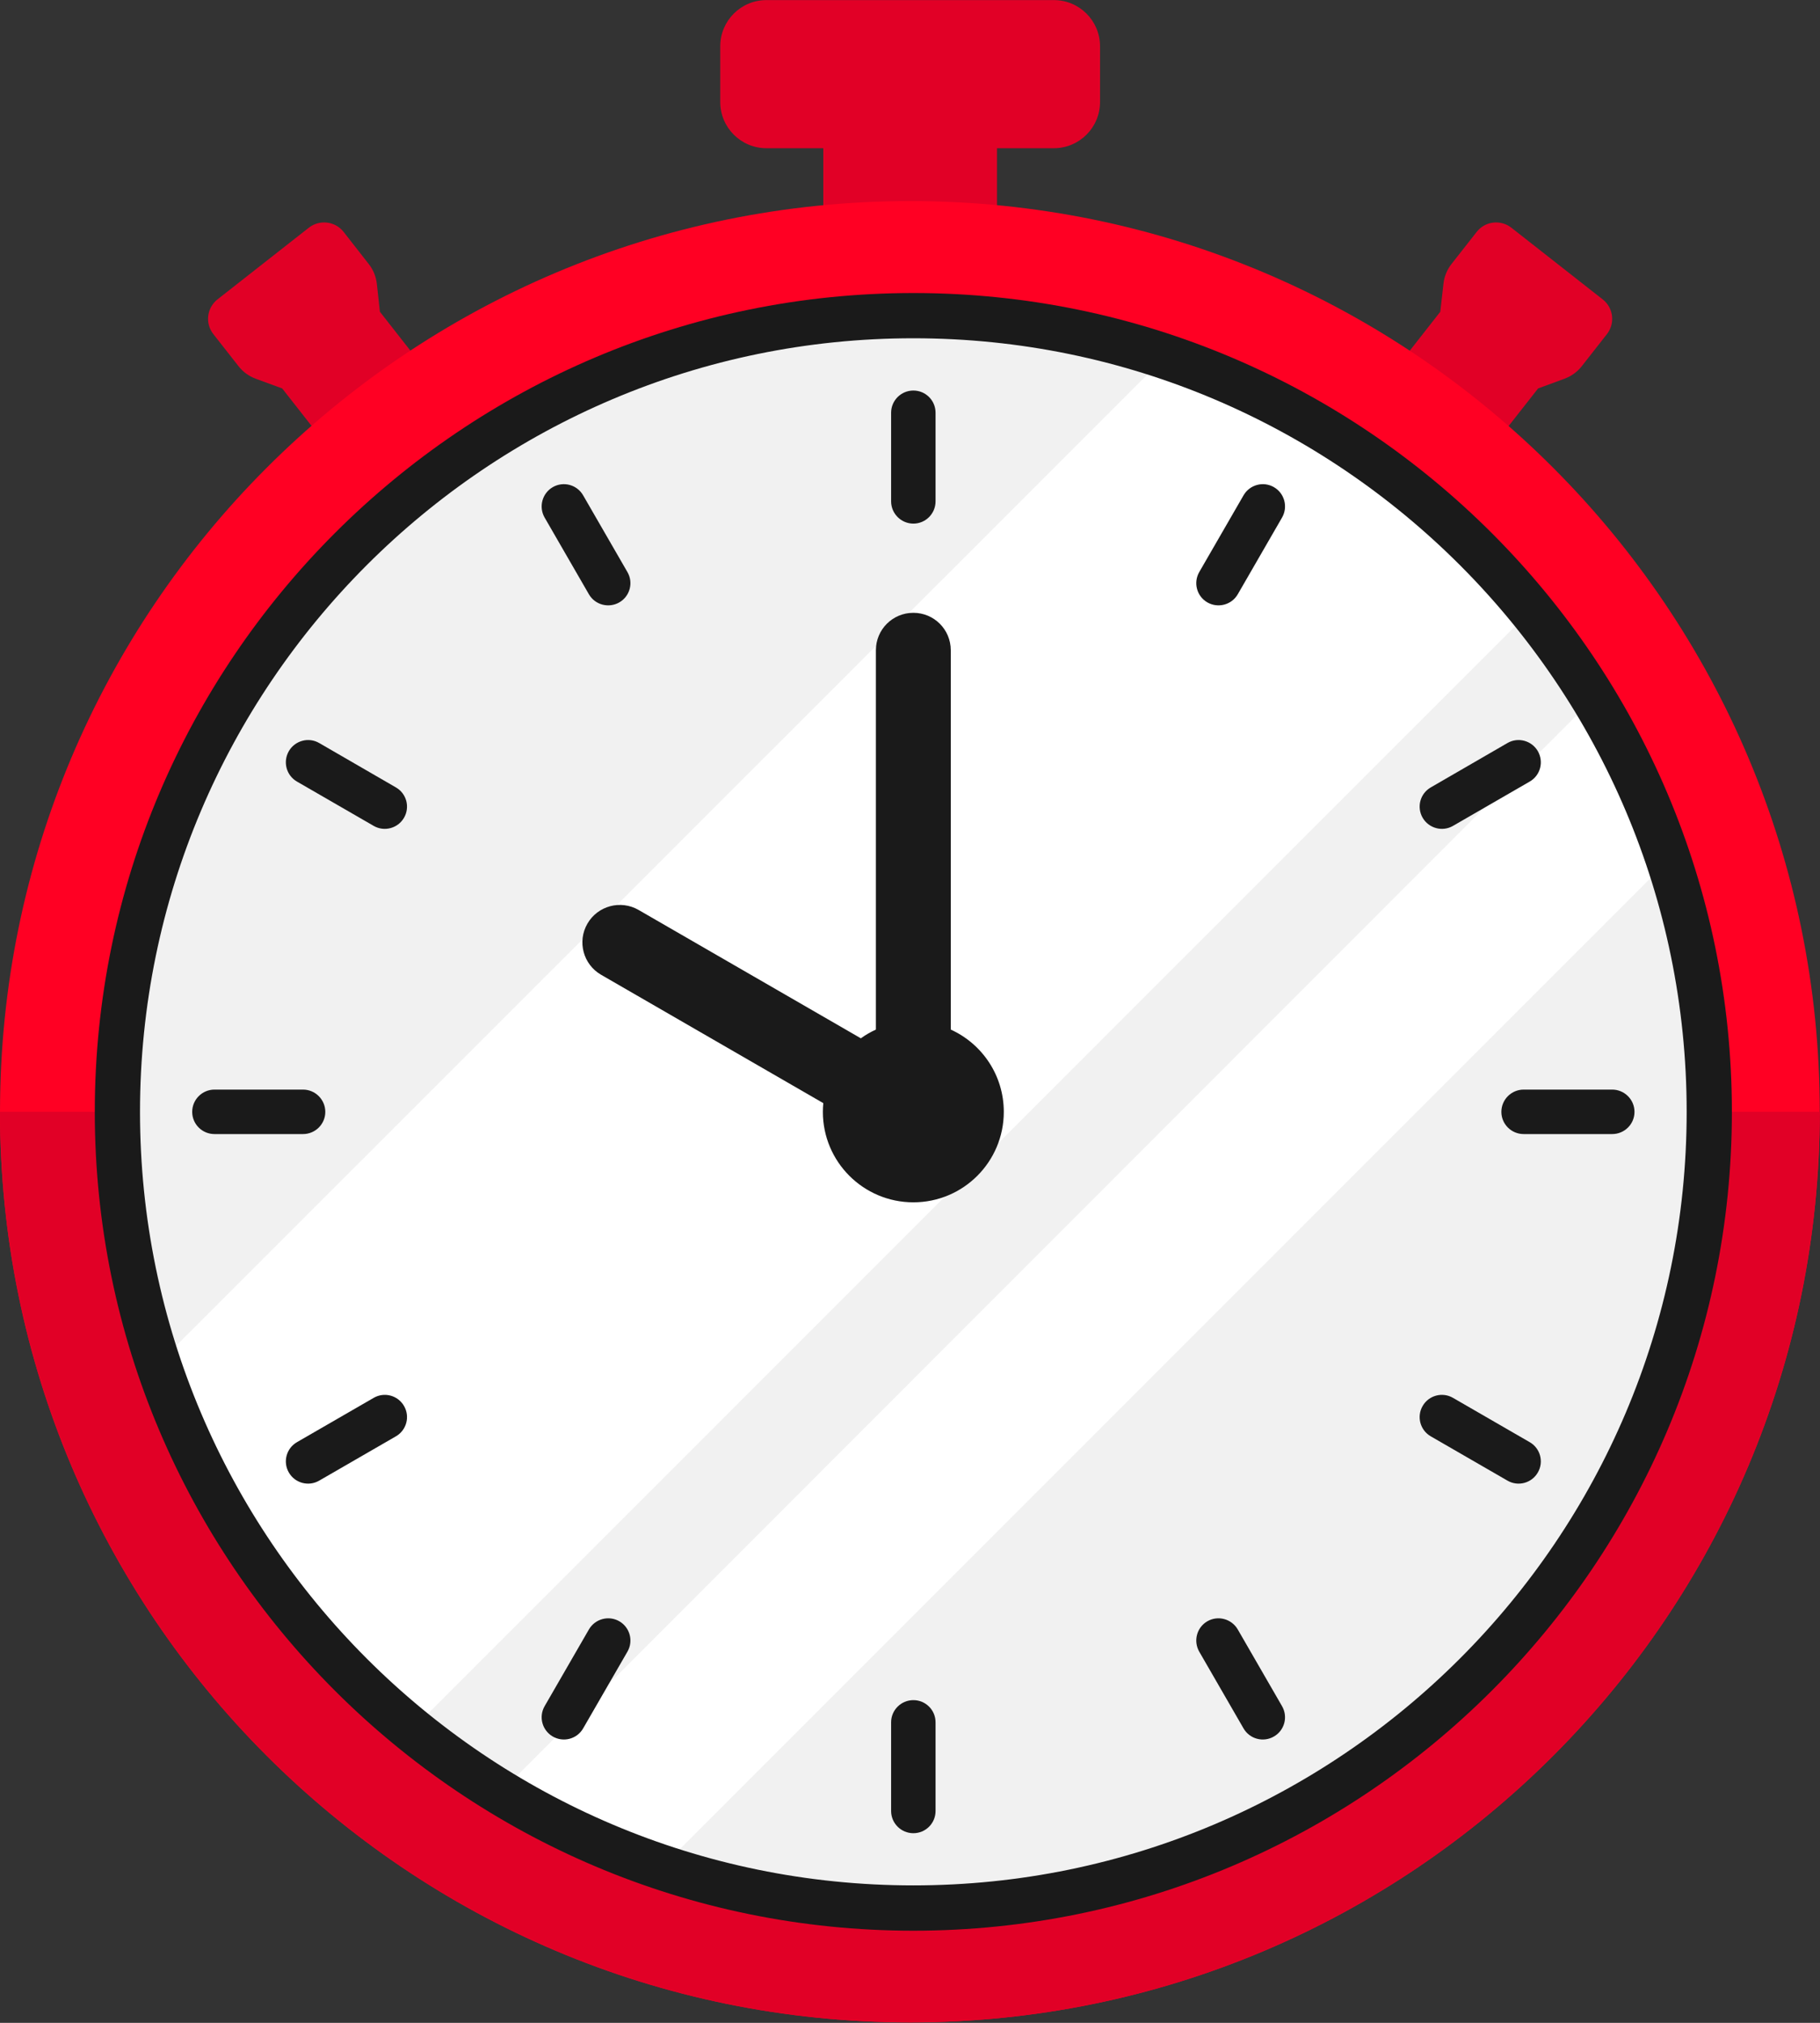
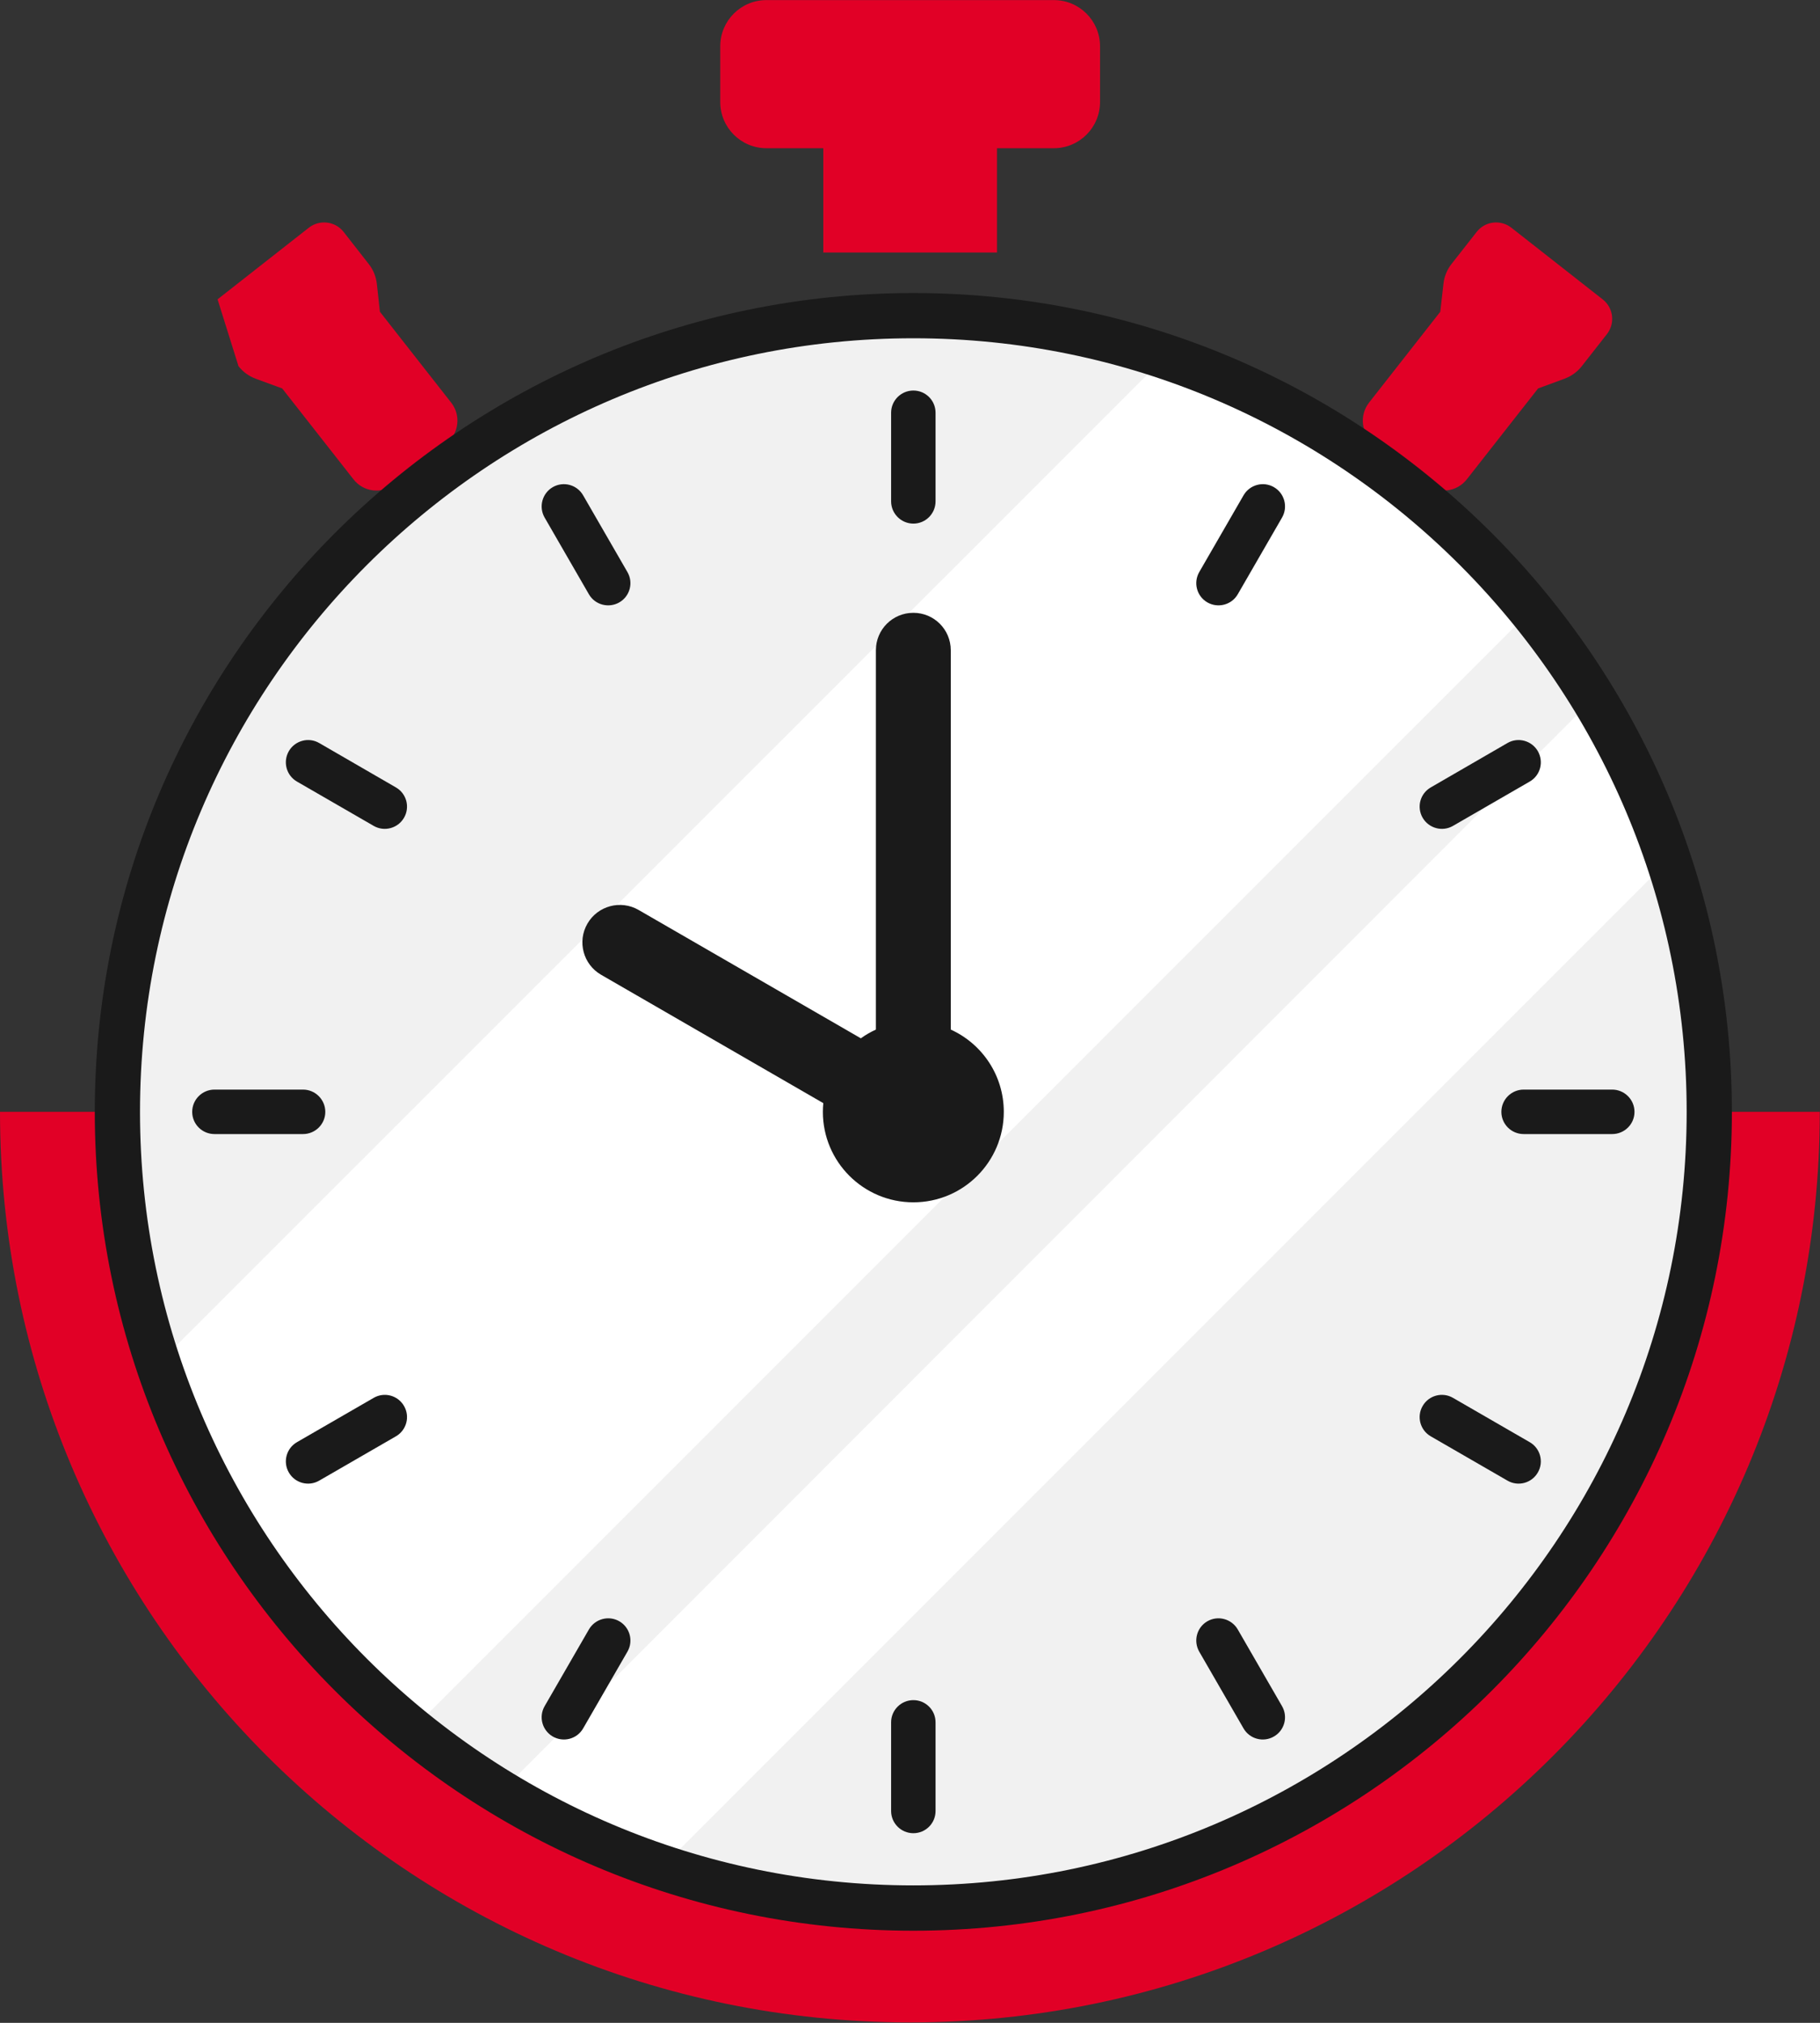
<svg xmlns="http://www.w3.org/2000/svg" height="94.0" preserveAspectRatio="xMidYMid meet" version="1.0" viewBox="0.0 0.0 84.6 94.0" width="84.6" zoomAndPan="magnify">
  <rect x="0.0" y="0.0" width="84.6" height="94.0" fill="#333333" stroke="none" />
  <defs>
    <clipPath id="a">
      <path d="M 0 9 L 84.59 9 L 84.59 93.98 L 0 93.98 Z M 0 9" />
    </clipPath>
    <clipPath id="b">
      <path d="M 0 51 L 84.59 51 L 84.59 93.98 L 0 93.98 Z M 0 51" />
    </clipPath>
  </defs>
  <g>
    <g id="change1_1">
      <path d="M 70.254 10.582 L 74.496 13.91 C 75 14.301 75.086 15.027 74.695 15.527 L 73.527 17.016 C 73.32 17.281 73.043 17.48 72.727 17.598 L 71.496 18.051 L 68.184 22.273 C 67.719 22.867 66.867 22.969 66.277 22.508 L 63.867 20.617 C 63.277 20.156 63.176 19.301 63.637 18.711 L 66.949 14.488 L 67.098 13.18 C 67.133 12.848 67.266 12.531 67.469 12.27 L 68.641 10.777 C 69.031 10.277 69.754 10.191 70.254 10.582" fill="#e10026" />
    </g>
    <g id="change1_2">
-       <path d="M 14.355 10.582 L 10.113 13.91 C 9.613 14.301 9.523 15.027 9.918 15.527 L 11.086 17.016 C 11.293 17.281 11.566 17.48 11.883 17.598 L 13.117 18.051 L 16.43 22.273 C 16.891 22.867 17.746 22.969 18.336 22.508 L 20.742 20.617 C 21.332 20.156 21.438 19.301 20.973 18.711 L 17.66 14.488 L 17.516 13.18 C 17.477 12.848 17.348 12.531 17.141 12.27 L 15.973 10.777 C 15.582 10.277 14.855 10.191 14.355 10.582" fill="#e10026" />
+       <path d="M 14.355 10.582 L 10.113 13.91 L 11.086 17.016 C 11.293 17.281 11.566 17.48 11.883 17.598 L 13.117 18.051 L 16.43 22.273 C 16.891 22.867 17.746 22.969 18.336 22.508 L 20.742 20.617 C 21.332 20.156 21.438 19.301 20.973 18.711 L 17.66 14.488 L 17.516 13.18 C 17.477 12.848 17.348 12.531 17.141 12.27 L 15.973 10.777 C 15.582 10.277 14.855 10.191 14.355 10.582" fill="#e10026" />
    </g>
    <g id="change1_3">
      <path d="M 35.625 0.004 L 48.988 0.004 C 50.172 0.004 51.133 0.965 51.133 2.148 L 51.133 4.742 C 51.133 5.926 50.172 6.887 48.988 6.887 L 46.344 6.887 L 46.344 11.734 L 38.27 11.734 L 38.27 6.887 L 35.625 6.887 C 34.441 6.887 33.48 5.926 33.48 4.742 L 33.48 2.148 C 33.48 0.965 34.441 0.004 35.625 0.004" fill="#e10026" />
    </g>
    <g clip-path="url(#a)" id="change2_1">
-       <path d="M 0 51.664 C 0 75.012 18.922 93.98 42.316 93.98 C 65.664 93.98 84.59 75.012 84.59 51.664 C 84.59 28.316 65.664 9.344 42.316 9.344 C 18.922 9.344 0 28.316 0 51.664" fill="#ff0023" />
-     </g>
+       </g>
    <g clip-path="url(#b)" id="change1_4">
      <path d="M 0 51.664 C 0 75.012 18.922 93.98 42.316 93.98 C 65.664 93.98 84.59 75.012 84.59 51.664 L 0 51.664" fill="#e10026" />
    </g>
    <g id="change3_1">
      <path d="M 79.453 51.68 C 79.453 72.098 62.883 88.664 42.465 88.664 C 38.363 88.664 34.434 87.992 30.754 86.773 C 28.105 85.891 25.602 84.711 23.246 83.305 C 21.816 82.422 20.449 81.453 19.145 80.379 C 13.742 76.008 9.602 70.121 7.352 63.371 C 6.129 59.691 5.457 55.758 5.457 51.68 C 5.457 31.238 22.027 14.668 42.465 14.668 C 46.547 14.668 50.477 15.344 54.156 16.582 C 60.906 18.812 66.793 22.953 71.168 28.359 C 72.242 29.66 73.207 31.027 74.07 32.457 C 75.5 34.812 76.676 37.316 77.562 39.965 C 78.781 43.645 79.453 47.578 79.453 51.68" fill="#f1f1f1" />
    </g>
    <g id="change4_1">
      <path d="M 71.168 28.359 L 19.145 80.379 C 13.742 76.008 9.602 70.121 7.352 63.371 L 54.156 16.582 C 60.906 18.812 66.793 22.953 71.168 28.359" fill="#fff" />
    </g>
    <g id="change4_2">
      <path d="M 77.562 39.965 L 30.754 86.773 C 28.105 85.891 25.602 84.711 23.246 83.305 L 74.07 32.457 C 75.5 34.812 76.676 37.316 77.562 39.965" fill="#fff" />
    </g>
    <g id="change5_1">
      <path d="M 42.457 18.148 C 43.027 18.148 43.488 18.609 43.488 19.18 L 43.488 23.297 C 43.488 23.867 43.027 24.332 42.457 24.332 C 41.887 24.332 41.422 23.867 41.422 23.297 L 41.422 19.18 C 41.422 18.609 41.887 18.148 42.457 18.148" fill="#1a1a1a" />
    </g>
    <g id="change5_2">
      <path d="M 42.457 79.004 C 43.027 79.004 43.488 79.465 43.488 80.035 L 43.488 84.156 C 43.488 84.727 43.027 85.188 42.457 85.188 C 41.887 85.188 41.422 84.727 41.422 84.156 L 41.422 80.035 C 41.422 79.465 41.887 79.004 42.457 79.004" fill="#1a1a1a" />
    </g>
    <g id="change5_3">
      <path d="M 57.805 23.016 C 58.09 22.523 58.723 22.352 59.215 22.637 C 59.711 22.922 59.879 23.555 59.594 24.051 L 57.535 27.617 C 57.25 28.109 56.617 28.277 56.121 27.992 C 55.629 27.707 55.461 27.078 55.746 26.582 L 57.805 23.016" fill="#1a1a1a" />
    </g>
    <g id="change5_4">
      <path d="M 27.375 75.719 C 27.66 75.227 28.293 75.055 28.789 75.34 C 29.281 75.625 29.453 76.258 29.164 76.754 L 27.105 80.32 C 26.82 80.812 26.191 80.98 25.695 80.695 C 25.203 80.41 25.031 79.781 25.316 79.285 L 27.375 75.719" fill="#1a1a1a" />
    </g>
    <g id="change5_5">
      <path d="M 66.508 36.59 L 70.074 34.527 C 70.566 34.242 71.199 34.414 71.484 34.906 C 71.77 35.402 71.602 36.035 71.105 36.32 L 67.539 38.379 C 67.047 38.664 66.414 38.492 66.129 38 C 65.844 37.504 66.012 36.875 66.508 36.59" fill="#1a1a1a" />
    </g>
    <g id="change5_6">
      <path d="M 13.805 67.016 L 17.371 64.957 C 17.863 64.672 18.496 64.84 18.781 65.336 C 19.066 65.828 18.898 66.461 18.402 66.746 L 14.836 68.805 C 14.344 69.09 13.711 68.922 13.426 68.426 C 13.141 67.934 13.309 67.301 13.805 67.016" fill="#1a1a1a" />
    </g>
    <g id="change5_7">
      <path d="M 69.789 51.668 C 69.789 51.098 70.254 50.633 70.824 50.633 L 74.941 50.633 C 75.512 50.633 75.977 51.098 75.977 51.668 C 75.977 52.238 75.512 52.699 74.941 52.699 L 70.824 52.699 C 70.254 52.699 69.789 52.238 69.789 51.668" fill="#1a1a1a" />
    </g>
    <g id="change5_8">
      <path d="M 9.969 50.633 L 14.086 50.633 C 14.656 50.633 15.121 51.098 15.121 51.668 C 15.121 52.238 14.656 52.699 14.086 52.699 L 9.969 52.699 C 9.398 52.699 8.934 52.238 8.934 51.668 C 8.934 51.098 9.398 50.633 9.969 50.633" fill="#1a1a1a" />
    </g>
    <g id="change5_9">
      <path d="M 67.539 64.957 L 71.105 67.016 C 71.602 67.301 71.77 67.934 71.484 68.426 C 71.199 68.922 70.566 69.09 70.074 68.805 L 66.508 66.746 C 66.012 66.461 65.844 65.828 66.129 65.336 C 66.414 64.84 67.047 64.672 67.539 64.957" fill="#1a1a1a" />
    </g>
    <g id="change5_10">
      <path d="M 17.371 38.379 L 13.805 36.32 C 13.309 36.035 13.141 35.402 13.426 34.906 C 13.711 34.414 14.344 34.242 14.836 34.527 L 18.402 36.59 C 18.898 36.875 19.066 37.504 18.781 38 C 18.496 38.492 17.863 38.664 17.371 38.379" fill="#1a1a1a" />
    </g>
    <g id="change5_11">
      <path d="M 56.121 75.34 C 56.617 75.055 57.25 75.227 57.535 75.719 L 59.594 79.285 C 59.879 79.781 59.711 80.41 59.215 80.695 C 58.723 80.98 58.09 80.812 57.805 80.32 L 55.746 76.754 C 55.461 76.258 55.629 75.625 56.121 75.34" fill="#1a1a1a" />
    </g>
    <g id="change5_12">
      <path d="M 25.695 22.637 C 26.191 22.352 26.82 22.523 27.105 23.016 L 29.164 26.582 C 29.453 27.078 29.281 27.707 28.789 27.992 C 28.293 28.277 27.66 28.109 27.375 27.617 L 25.316 24.051 C 25.031 23.555 25.203 22.922 25.695 22.637" fill="#1a1a1a" />
    </g>
    <g id="change5_13">
      <path d="M 6.508 51.668 C 6.508 71.488 22.633 87.613 42.457 87.613 C 62.277 87.613 78.402 71.488 78.402 51.668 C 78.402 31.848 62.277 15.719 42.457 15.719 C 22.633 15.719 6.508 31.848 6.508 51.668 Z M 4.406 51.668 C 4.406 30.688 21.477 13.617 42.457 13.617 C 63.434 13.617 80.504 30.688 80.504 51.668 C 80.504 72.648 63.434 89.719 42.457 89.719 C 21.477 89.719 4.406 72.648 4.406 51.668" fill="#1a1a1a" />
    </g>
    <g id="change5_14">
      <path d="M 44.195 47.844 L 44.195 30.215 C 44.195 29.254 43.418 28.477 42.457 28.477 C 41.492 28.477 40.715 29.254 40.715 30.215 L 40.715 47.844 C 40.469 47.957 40.234 48.09 40.016 48.25 L 29.684 42.285 C 28.852 41.805 27.785 42.09 27.305 42.922 C 26.824 43.754 27.109 44.816 27.941 45.297 L 38.27 51.262 C 38.258 51.395 38.25 51.531 38.25 51.668 C 38.25 53.988 40.133 55.871 42.457 55.871 C 44.777 55.871 46.66 53.988 46.66 51.668 C 46.66 49.965 45.648 48.504 44.195 47.844" fill="#1a1a1a" />
    </g>
  </g>
</svg>